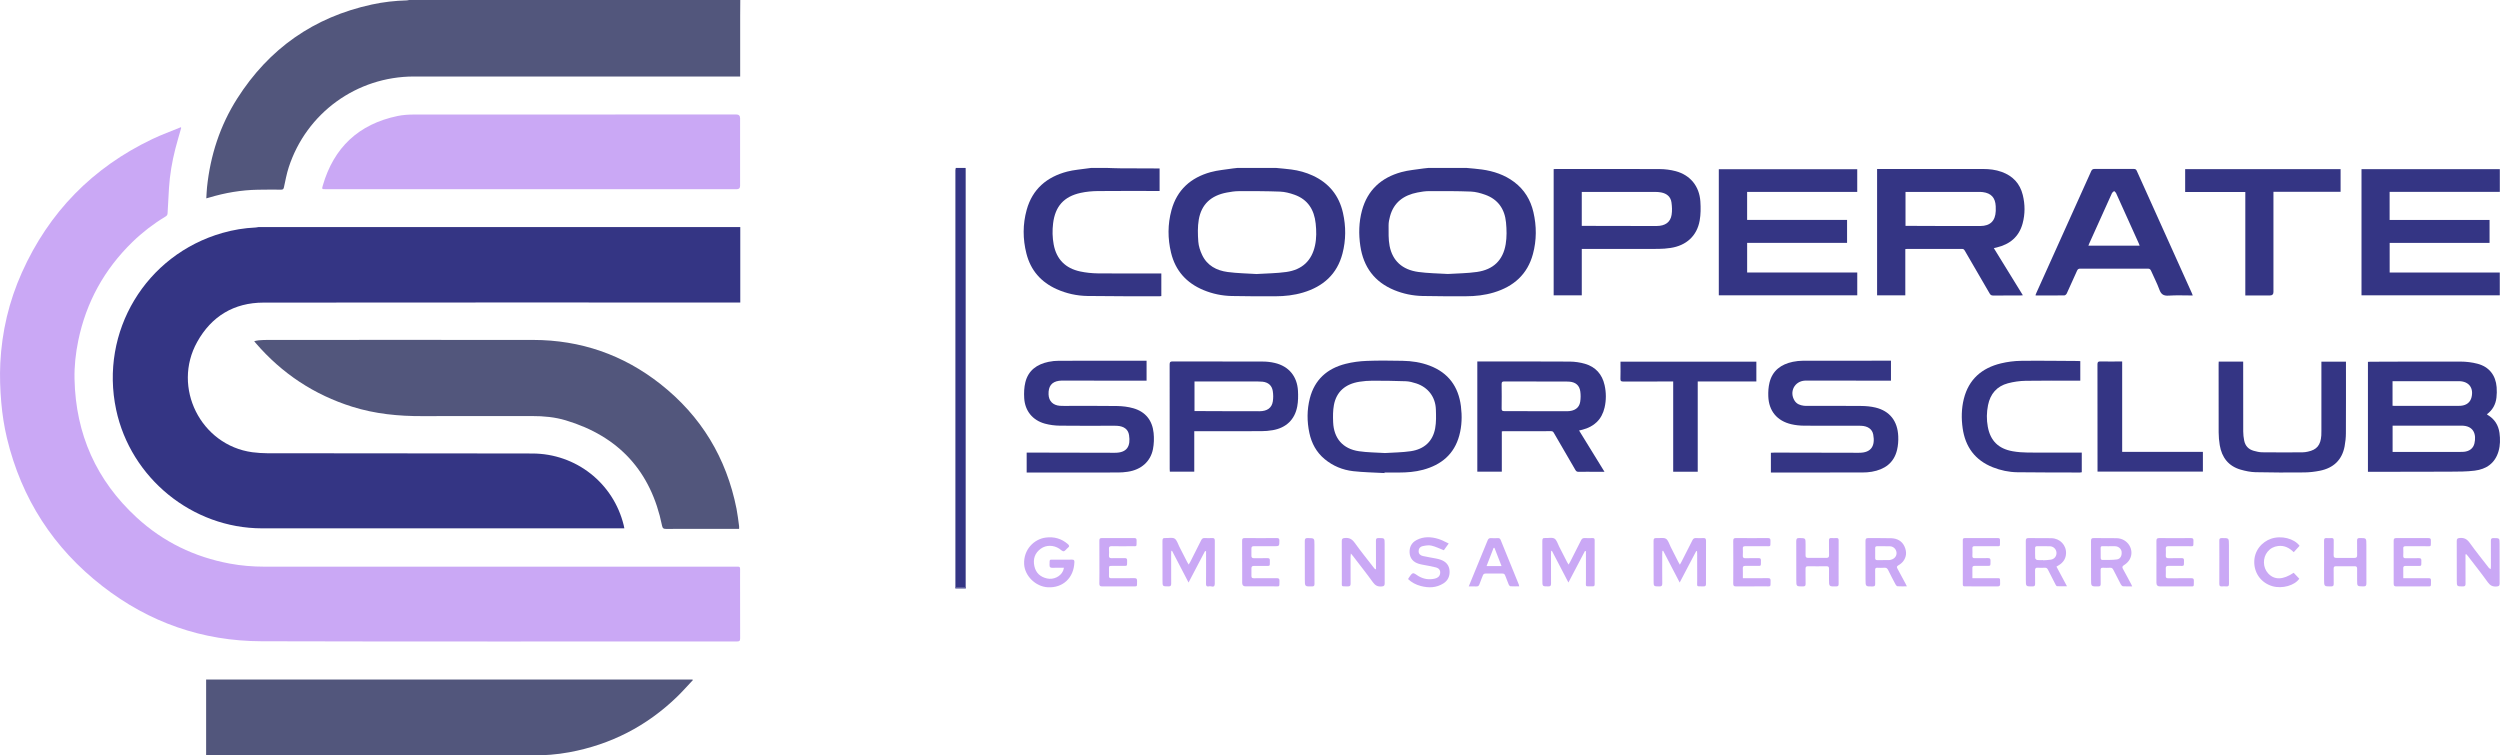
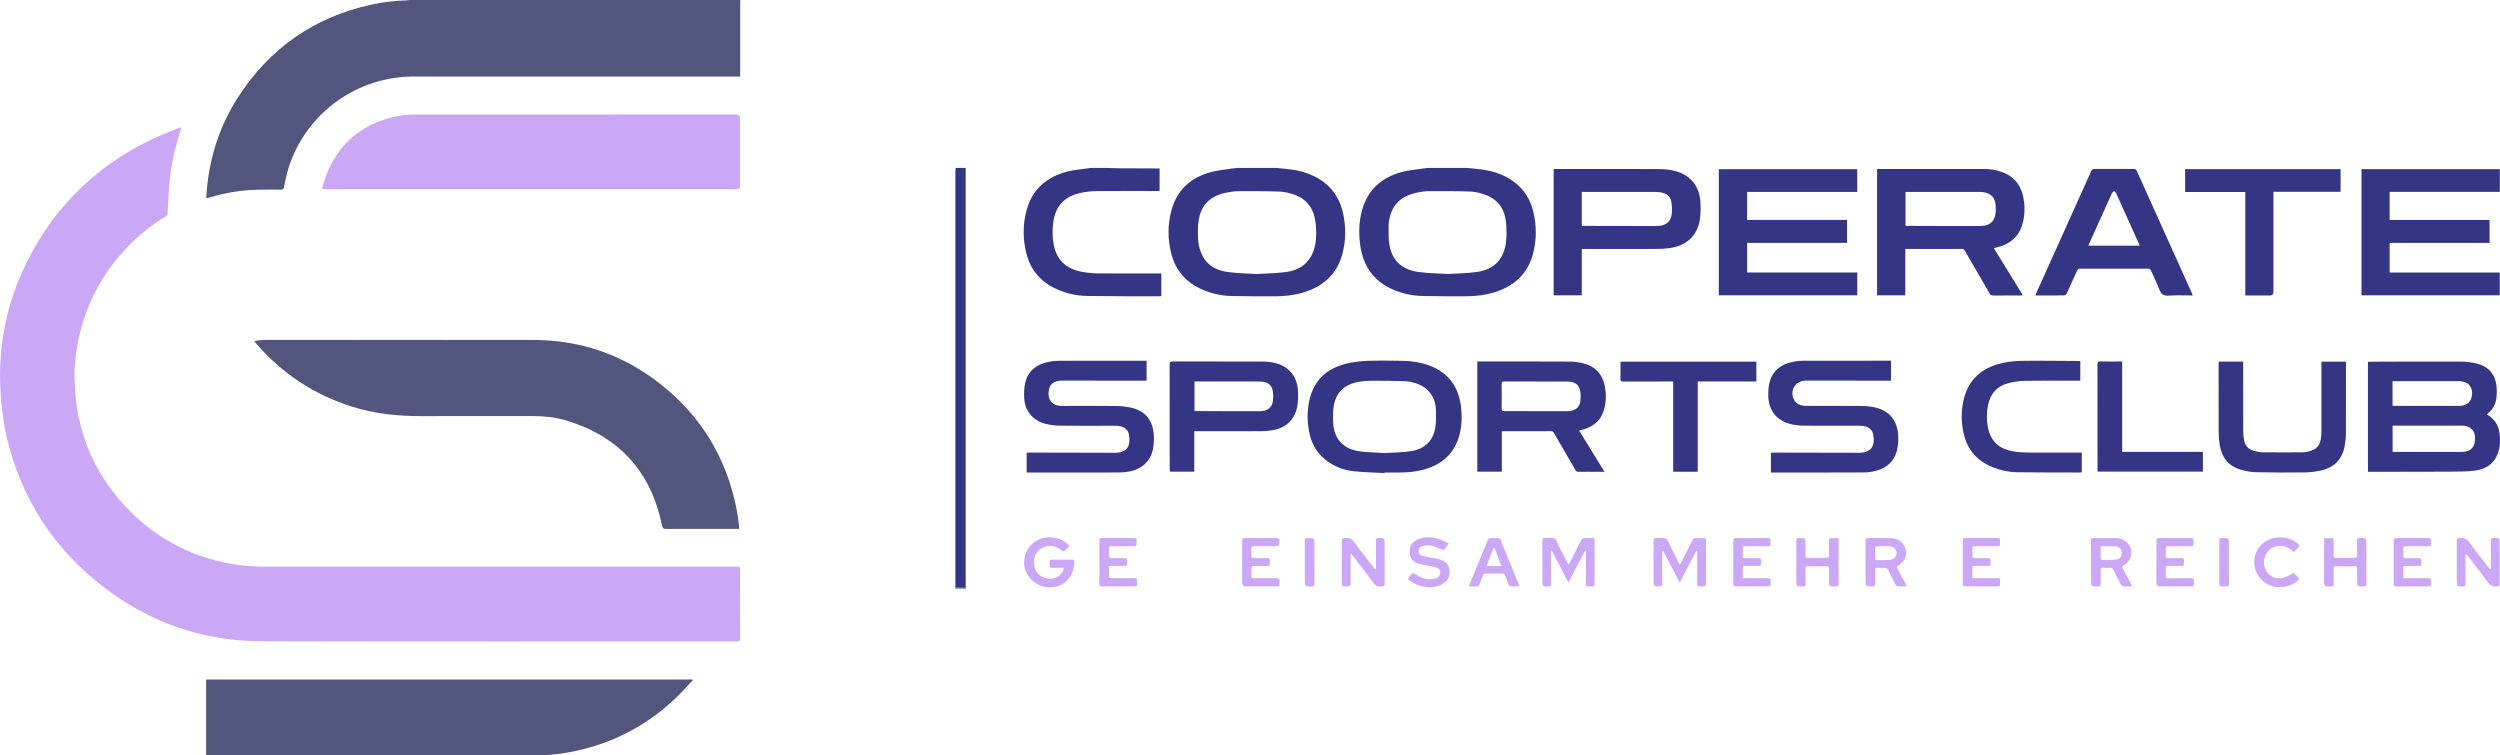
<svg xmlns="http://www.w3.org/2000/svg" version="1.1" viewBox="0 0 1196.95 361.7">
  <defs>
    <style>
      .cls-1 {
        fill: #52567c;
      }

      .cls-2 {
        fill: #caa8f5;
      }

      .cls-3 {
        fill: #343584;
      }
    </style>
  </defs>
  <g>
    <g id="Layer_1">
      <g id="_x3C_Group_x3E_">
        <g id="_x3C_Group_x3E_-3" data-name="_x3C_Group_x3E_">
          <g id="_x3C_Rectangle_x3E__xA0_Bild">
            <g>
              <path class="cls-2" d="M86.75,61.25c-.94,3.33-1.94,6.64-2.8,9.99-1.57,6.15-2.63,12.38-3.04,18.72-.26,4.06-.5,8.12-.68,12.18-.04.83-.43,1.2-1.04,1.57-5.74,3.46-11.02,7.52-15.82,12.19-13.42,13.07-22.09,28.76-25.89,47.12-1.26,6.12-1.94,12.31-1.8,18.53.57,26.28,10.43,48.47,29.81,66.28,12.66,11.63,27.59,18.85,44.48,22,5.5,1.03,11.06,1.47,16.66,1.48,75.14,0,150.29,0,225.43,0,.4,0,.8.03,1.2,0,.87-.08,1.09.34,1.08,1.14-.04,1.88-.01,3.76-.01,5.63,0,9.19-.02,18.38.03,27.57,0,1.17-.34,1.47-1.49,1.47-75.9-.03-151.81.12-227.71-.1-28.24-.08-53.75-9-76.08-26.35-23.48-18.23-38.79-41.91-45.74-70.83-1.35-5.63-2.24-11.43-2.74-17.2-.54-6.23-.76-12.53-.46-18.77.74-15.06,4.15-29.58,10.33-43.37,12.97-28.94,33.83-50.24,62.43-63.9,4.45-2.13,9.11-3.8,13.68-5.69.06.11.12.22.17.34Z" />
              <path class="cls-2" d="M254.2,90.58c-32.78,0-65.55,0-98.33,0-1.76,0-1.83-.02-1.33-1.73,5.28-18.24,17.19-29.43,35.81-33.31,2.55-.53,5.23-.7,7.84-.7,51.44-.04,102.89-.03,154.33-.03q1.82,0,1.82,1.81c0,10.79,0,21.58,0,32.37q0,1.59-1.56,1.59c-32.86,0-65.71,0-98.57,0Z" />
-               <path class="cls-3" d="M354.43,108.72v36.12c-.65,0-1.23,0-1.81,0-75.49,0-150.98-.05-226.47.04-14.14.02-24.9,6.55-31.74,18.83-12.15,21.78,1.69,49.42,26.37,52.81,4.87.67,9.88.48,14.83.49,29.53.06,59.06.06,88.6.08,10.23,0,20.46.02,30.69.04,20.87.05,38.79,14.14,43.73,34.37.1.42.18.85.3,1.47-.5,0-.92,0-1.34,0-57.39,0-114.77.03-172.16-.01-33.37-.02-62.86-24.08-69.82-56.8-7.95-37.42,14.14-74.15,50.91-84.64,5.16-1.47,10.43-2.35,15.8-2.59.47-.02.94-.14,1.41-.21,76.9,0,153.8,0,230.69,0Z" />
              <path class="cls-1" d="M354.43,0c-.02,2.52-.04,5.03-.05,7.55,0,9.15,0,18.31,0,27.46v1.62h-1.68c-51.51,0-103.02,0-154.52,0-27.36,0-51.44,17.43-59.93,43.44-1.02,3.13-1.61,6.41-2.32,9.64-.18.83-.5,1.1-1.34,1.09-3.72-.03-7.43-.03-11.15.04-7.95.14-15.71,1.47-23.32,3.76-.38.11-.76.21-1.35.37.12-1.86.17-3.6.35-5.32,1.59-15.25,6.21-29.5,14.44-42.45,15.21-23.92,36.7-39,64.45-45.03,5.51-1.2,11.1-1.83,16.74-1.98.39-.01.78-.13,1.17-.2,52.84,0,105.67,0,158.51,0Z" />
              <path class="cls-1" d="M353.87,253.2h-1.57c-11.15,0-22.3-.02-33.45.03-1.22,0-1.62-.28-1.88-1.56-5.28-25.99-20.69-42.8-46.07-50.41-5.22-1.57-10.64-2.07-16.1-2.06-17.5.02-35.01-.05-52.51.03-11.44.05-22.71-1.05-33.67-4.5-18.29-5.76-33.66-15.94-46.17-30.46-.2-.24-.39-.49-.74-.93.83-.16,1.5-.36,2.17-.41,1.35-.1,2.71-.18,4.07-.18,42.44,0,84.88-.05,127.31,0,22.71.03,43.11,7.08,60.93,21.11,19.5,15.35,31.6,35.36,36.44,59.72.54,2.74.84,5.52,1.23,8.29.05.39,0,.79,0,1.33Z" />
              <path class="cls-1" d="M331.75,325.6c-2.51,2.66-4.93,5.42-7.56,7.97-14.51,14.06-31.73,22.91-51.59,26.59-5.94,1.1-11.95,1.55-17.99,1.55-51.48-.02-102.95-.01-154.43-.01-.47,0-.94,0-1.49,0v-36.35h232.83c.08.08.15.17.23.25Z" />
              <path class="cls-3" d="M702.12,80.4c2.46.24,4.93.4,7.38.75,5.61.79,10.88,2.54,15.47,5.99,4.87,3.66,7.84,8.57,9.2,14.44,1.55,6.68,1.55,13.41-.23,20.04-2.62,9.76-9.26,15.56-18.72,18.41-4.36,1.31-8.84,1.81-13.37,1.81-6.96,0-13.91.04-20.87-.13-4.62-.11-9.12-1.04-13.41-2.8-9.5-3.9-14.77-11.08-16.27-21.12-.85-5.71-.72-11.4.78-16.99,2.65-9.81,9.24-15.75,18.83-18.39,3.47-.96,7.14-1.21,10.72-1.77.74-.12,1.5-.16,2.25-.24,6.08,0,12.16,0,18.23,0ZM693.13,131.18c4.67-.3,9.37-.31,13.97-.97,7.86-1.12,12.52-5.58,13.8-13.32.56-3.38.48-6.94.15-10.37-.6-6.34-3.77-11.06-9.95-13.27-2.2-.78-4.55-1.44-6.86-1.53-6.66-.26-13.34-.24-20.01-.22-1.86,0-3.75.3-5.58.66-6.53,1.28-11.32,4.67-13.13,11.38-.38,1.41-.7,2.9-.69,4.35.02,3.3-.14,6.68.49,9.88,1.41,7.13,6.07,11.36,13.7,12.43,4.65.65,9.38.67,14.1.97Z" />
              <path class="cls-3" d="M610.95,80.4c2.42.24,4.85.43,7.25.74,3.58.47,7.04,1.41,10.33,2.93,7.74,3.57,12.58,9.54,14.45,17.83,1.47,6.49,1.45,13.02-.22,19.46-2.58,9.93-9.25,15.83-18.87,18.7-4.32,1.29-8.76,1.78-13.26,1.79-7,0-13.99.04-20.99-.13-4.61-.11-9.12-1.05-13.41-2.83-8.16-3.38-13.47-9.28-15.55-17.89-1.64-6.79-1.64-13.64.2-20.39,2.64-9.71,9.24-15.56,18.73-18.19,3.47-.96,7.14-1.21,10.72-1.78.7-.11,1.42-.16,2.13-.24,6.16,0,12.32,0,18.47,0ZM601.86,131.18c4.68-.3,9.38-.31,13.98-.96,7.66-1.08,12.21-5.45,13.77-12.71.74-3.46.68-6.99.31-10.49-.69-6.57-3.73-11.51-10.17-13.79-2.2-.78-4.56-1.4-6.87-1.49-6.58-.25-13.18-.25-19.77-.22-1.9,0-3.82.31-5.7.66-7.6,1.41-12.21,5.65-13.47,13.01-.58,3.42-.47,7.01-.22,10.49.16,2.17.89,4.4,1.83,6.38,2.4,5.09,6.92,7.46,12.21,8.17,4.65.63,9.38.67,14.09.98Z" />
              <path class="cls-3" d="M529.86,80.4c2.15.06,4.3.17,6.45.18,5.84.04,11.67.05,17.51.07.43,0,.87,0,1.37,0v10.79c-.44,0-.9,0-1.36,0-9.44,0-18.87-.06-28.31.04-2.7.03-5.44.29-8.08.86-8.08,1.75-12.24,6.45-13.24,14.62-.41,3.39-.34,6.78.29,10.14,1.34,7.11,5.69,11.37,12.66,12.87,2.75.59,5.62.88,8.43.92,9.63.11,19.27.04,28.91.04.47,0,.95,0,1.53,0v10.83c-.33.04-.6.1-.88.1-11.51-.03-23.03.02-34.54-.15-5.06-.08-9.99-1.17-14.65-3.25-7.55-3.38-12.48-9.01-14.52-17.05-1.77-6.98-1.8-14.02.13-20.96,2.76-9.94,9.64-15.74,19.39-18.29,3.15-.82,6.45-1.04,9.68-1.52.59-.09,1.18-.15,1.77-.23,2.48,0,4.96,0,7.44,0Z" />
              <path class="cls-3" d="M898.74,80.91c.48,0,.91,0,1.34,0,16.47,0,32.95,0,49.42,0,3.01,0,5.98.35,8.84,1.38,5.32,1.91,8.78,5.54,10.13,11.07,1.11,4.54,1.14,9.11-.08,13.63-1.72,6.39-6.12,9.98-12.41,11.49-.41.1-.83.19-1.37.32,4.65,7.56,9.23,14.99,13.9,22.57-.5.04-.83.09-1.17.09-4.36,0-8.72-.02-13.08.03-.86,0-1.27-.32-1.67-1.01-3.93-6.81-7.9-13.6-11.85-20.4-.31-.54-.6-.92-1.36-.91-8.84.03-17.67.02-26.51.03-.16,0-.31.03-.64.06v22.14h-13.51v-60.49ZM912.32,91.89v16.25c.49,0,.89,0,1.28,0,4.56.02,9.11.04,13.67.05,6.95.01,13.91.06,20.86.02,4.78-.03,7.21-2.46,7.4-7.22.03-.76.02-1.52-.02-2.27-.2-4.08-2.18-6.23-6.2-6.75-.59-.08-1.2-.07-1.8-.07-11.27,0-22.54,0-33.81,0-.43,0-.87,0-1.38,0Z" />
              <path class="cls-3" d="M889.22,130.47v10.92h-66.29v-60.37h66.28v10.86h-52.72v13.41h47.85v10.99h-47.84v14.19h52.72Z" />
              <path class="cls-3" d="M1196.86,80.99v10.87h-52.76v13.45h47.85v10.98h-47.83v14.19h52.72v10.91h-66.2v-60.4h66.23Z" />
              <path class="cls-3" d="M1133.72,173.25c.46-.02.85-.06,1.24-.06,14.35-.04,28.7-.14,43.05-.07,2.73.01,5.53.34,8.16,1.03,5.56,1.46,8.73,5.5,9.17,11.23.13,1.66.11,3.36-.09,5.02-.38,3.22-1.83,5.92-4.57,7.94.17.15.27.26.38.33,3.28,1.95,5.12,4.85,5.64,8.59.4,2.95.38,5.91-.45,8.79-1.66,5.72-5.81,8.59-11.44,9.29-3.83.48-7.73.46-11.6.48-12.75.07-25.5.05-38.26.06-.39,0-.78,0-1.23,0v-52.64ZM1145.53,203.79v12.58h1.38c10.31,0,20.62,0,30.93,0,.6,0,1.2,0,1.8-.05,2.67-.25,4.51-1.63,5.07-4.02.98-4.19-.2-8.55-6.3-8.51-.2,0-.4,0-.6,0-10.31,0-20.62,0-30.93,0h-1.35ZM1145.5,194.27c.44.02.79.06,1.14.06,10.07,0,20.15,0,30.22,0,.48,0,.96-.02,1.44-.06,2.69-.27,4.44-1.69,5.02-4.07,1.09-4.45-1.24-7.56-5.8-7.7-.28,0-.56,0-.84,0-9.95,0-19.91,0-29.86,0h-1.32v11.78Z" />
              <path class="cls-3" d="M757.33,141.41h-13.47v-60.44c.41-.02.84-.06,1.26-.06,16.51,0,33.03-.04,49.54.04,2.53.01,5.13.35,7.57.99,7.01,1.85,11.4,7.22,11.87,14.54.2,3.04.2,6.18-.34,9.17-1.31,7.3-6.39,11.92-13.91,13.06-1.93.29-3.9.45-5.85.46-11.72.04-23.43.02-35.15.02h-1.53v22.23ZM757.33,108.14c.48,0,.9,0,1.33,0,4.52.01,9.04.03,13.55.04,7,.01,13.99.05,20.99.02,4.07-.02,6.57-1.8,7.13-5.34.31-1.93.21-3.98-.06-5.93-.38-2.78-2.28-4.29-4.97-4.8-.86-.16-1.74-.23-2.62-.24-11.36-.02-22.71-.01-34.07-.01-.42,0-.84,0-1.29,0v16.25Z" />
              <path class="cls-3" d="M1049.83,141.47c-3.97,0-7.77-.19-11.54.07-2.42.16-3.6-.62-4.42-2.87-1.11-3.07-2.66-5.97-3.96-8.97-.33-.75-.7-1.09-1.58-1.08-10.79.03-21.59.03-32.38,0-.82,0-1.19.3-1.51,1.01-1.61,3.65-3.25,7.29-4.93,10.9-.19.4-.74.9-1.14.9-4.48.06-8.95.04-13.43.03-.11,0-.22-.05-.42-.09.17-.43.31-.84.49-1.22,8.73-19.38,17.48-38.76,26.19-58.16.36-.81.77-1.1,1.68-1.1,6.24.04,12.47.04,18.71,0,.73,0,1.13.18,1.44.88,8.8,19.57,17.62,39.14,26.44,58.7.11.25.19.51.37.99ZM1024.42,117.62c-.15-.41-.23-.67-.34-.92-3.64-8.08-7.27-16.15-10.93-24.21-.18-.41-.64-.69-.97-1.03-.36.36-.85.66-1.05,1.09-3.63,7.99-7.23,15.99-10.83,24-.14.32-.26.64-.43,1.08h24.54Z" />
              <path class="cls-3" d="M707.29,173.07c.48,0,.91,0,1.34,0,14.31,0,28.62-.05,42.93.05,2.44.02,4.96.38,7.3,1.06,5.1,1.49,8.23,5.03,9.39,10.22.79,3.55.81,7.14,0,10.7-1.32,5.74-4.99,9.19-10.64,10.64-.46.12-.93.22-1.58.37,4.04,6.57,8.04,13.07,12.17,19.77-1.67,0-3.12,0-4.58,0-2.6,0-5.2-.04-7.79.02-.8.02-1.2-.26-1.58-.92-3.39-5.88-6.81-11.73-10.22-17.6-.31-.53-.56-.95-1.33-.95-7.68.04-15.35.02-23.03.03-.16,0-.31.03-.63.07v19.28h-11.73v-52.74ZM735.6,182.65c-5.11,0-10.23.02-15.34-.02-.96,0-1.33.22-1.31,1.25.06,3.91.05,7.82,0,11.74-.01.96.3,1.21,1.23,1.21,4.99-.02,9.99.03,14.98.04,5.03.01,10.07.05,15.1.02,3.57-.02,5.83-1.56,6.3-4.49.26-1.62.28-3.35.05-4.98-.39-2.87-2.18-4.4-5.08-4.68-.63-.06-1.28-.08-1.91-.08-4.67,0-9.35,0-14.02,0Z" />
              <path class="cls-3" d="M662.84,226.49c-4.98-.28-9.98-.34-14.93-.9-5.07-.57-9.73-2.48-13.71-5.79-3.94-3.28-6.23-7.54-7.29-12.48-1.19-5.54-1.19-11.12.22-16.62,2.3-8.96,8.31-14.26,17.07-16.49,3.3-.84,6.76-1.29,10.17-1.42,5.71-.23,11.43-.13,17.14-.04,4.45.07,8.83.73,13.02,2.33,8.94,3.41,13.75,10.03,14.93,19.39.59,4.71.47,9.42-.78,14.02-2.43,8.98-8.61,14.07-17.34,16.43-3.81,1.03-7.71,1.31-11.63,1.32-2.28,0-4.56,0-6.83,0,0,.08,0,.17-.01.25ZM663.01,216.91c4.13-.27,8.31-.28,12.4-.88,6.52-.96,10.59-4.75,11.72-10.96.54-2.94.44-6.03.34-9.05-.2-5.96-3.72-10.57-9.38-12.44-1.62-.53-3.33-.99-5.02-1.05-5.35-.2-10.7-.25-16.05-.25-2.03,0-4.07.17-6.08.48-6.84,1.06-11.09,4.79-12.29,11.15-.5,2.67-.48,5.48-.37,8.22.31,7.75,4.63,12.75,12.28,13.9,4.09.61,8.27.6,12.44.87Z" />
              <path class="cls-3" d="M491.55,226.24v-9.54c1.93,0,3.8,0,5.67,0,12.19.03,24.39.07,36.58.08,5.97,0,7.55-3.31,6.77-8.45-.43-2.79-2.45-4.26-5.7-4.46-1.08-.07-2.16-.03-3.24-.03-8.08,0-16.15.07-24.23-.04-2.37-.03-4.8-.34-7.09-.96-5.92-1.62-9.58-6.1-9.94-12.22-.15-2.52-.05-5.16.55-7.59,1.4-5.71,5.57-8.63,11.1-9.79,1.63-.34,3.33-.51,4.99-.51,13.67-.04,27.34-.02,41.02-.02.28,0,.55,0,.93,0v9.56c-.41,0-.8,0-1.18,0-12.79-.02-25.59-.04-38.38-.05-.8,0-1.61-.01-2.39.1-3.52.51-5.13,2.65-4.98,6.53.12,3.18,2.09,5.17,5.39,5.44.64.05,1.28.05,1.92.05,8.48,0,16.95-.08,25.43.05,2.65.04,5.37.36,7.9,1.09,5.83,1.69,9.05,5.84,9.66,11.81.26,2.55.18,5.22-.31,7.73-1.17,5.98-5.68,9.89-12.07,10.84-1.54.23-3.1.36-4.65.36-14.11.03-28.22.02-42.34.02-.43,0-.87,0-1.39,0Z" />
              <path class="cls-3" d="M905.36,172.7v9.56c-.47,0-.89,0-1.31,0-12.79-.02-25.59-.03-38.38-.05-.52,0-1.04,0-1.56.03-4.97.29-7.57,5.41-4.88,9.63,1.01,1.58,2.61,2.16,4.37,2.39.67.09,1.36.07,2.04.07,8.48,0,16.95-.05,25.43.04,2.3.02,4.65.22,6.88.76,6.81,1.65,10.6,6.45,10.89,13.78.09,2.17-.07,4.42-.58,6.52-1.51,6.28-5.97,9.36-12.06,10.43-1.53.27-3.1.36-4.65.36-14.07.03-28.14.02-42.22.02h-1.47v-9.46c.57-.03,1.11-.08,1.66-.08,12.83.02,25.67.05,38.5.08.68,0,1.36,0,2.04,0,6.04.04,7.77-3.49,6.8-8.72-.49-2.62-2.61-4.07-5.81-4.2-1.52-.06-3.04-.02-4.56-.02-7.6,0-15.19.05-22.79-.03-2.02-.02-4.08-.23-6.05-.69-6.84-1.59-10.79-6.36-11.03-13.37-.08-2.17.06-4.42.57-6.53,1.41-5.82,5.57-8.81,11.19-9.99,1.59-.33,3.25-.5,4.88-.51,13.67-.04,27.35-.02,41.02-.02.31,0,.62,0,1.07,0Z" />
              <path class="cls-3" d="M571.79,206.46v19.36h-11.69c-.02-.42-.07-.84-.07-1.26,0-16.7,0-33.4-.03-50.1,0-1.1.3-1.41,1.4-1.41,14.35.03,28.71,0,43.06.05,1.98,0,4.01.22,5.93.68,6.67,1.59,10.67,6.41,11.05,13.33.13,2.49.11,5.06-.35,7.51-1.19,6.31-5.35,10.23-11.74,11.34-1.8.31-3.65.47-5.48.47-10.16.04-20.31.02-30.47.02-.47,0-.95,0-1.61,0ZM571.9,182.65v14.16c.49,0,.89,0,1.28,0,4.99.02,9.99.05,14.98.06,4.95.01,9.91.05,14.86.02,3.67-.02,5.88-1.57,6.38-4.69.26-1.62.24-3.36-.02-4.99-.42-2.68-2.19-4.16-4.9-4.46-.71-.08-1.43-.1-2.15-.1-9.63,0-19.25,0-28.88,0h-1.55Z" />
              <path class="cls-3" d="M1062.29,173.12h11.7v1.42c0,10.67-.02,21.33.02,32,0,1.47.17,2.95.46,4.39.5,2.53,2.06,4.21,4.55,4.9,1.3.36,2.66.7,3.99.72,6.43.08,12.87.05,19.31.02.87,0,1.76-.14,2.61-.32,4.34-.91,6.14-3.1,6.47-7.8.05-.72.04-1.44.04-2.16,0-10.55,0-21.09,0-31.64v-1.49h11.76v1.29c0,10.99.03,21.97-.03,32.96-.01,2.1-.23,4.23-.62,6.3-1.24,6.55-5.36,10.36-11.79,11.66-2.45.5-4.99.79-7.49.82-7.8.08-15.59.07-23.39-.11-2.36-.05-4.77-.56-7.06-1.21-5.87-1.69-9.07-5.85-10.05-11.75-.33-2-.51-4.05-.52-6.07-.05-10.91-.02-21.81-.02-32.72,0-.35.03-.71.05-1.19Z" />
              <path class="cls-3" d="M1046.21,91.92v-10.94h74.42v10.85h-32.15v1.74c0,15.42,0,30.84,0,46.25q0,1.63-1.61,1.63c-3.91,0-7.82,0-11.86,0v-49.53h-28.81Z" />
              <path class="cls-3" d="M996,172.91v9.36c-.52,0-.99,0-1.46,0-8.23,0-16.47-.1-24.7.05-2.84.05-5.75.46-8.5,1.19-5.31,1.42-8.42,5.08-9.51,10.46-.69,3.45-.75,6.92-.11,10.36,1.23,6.69,5.09,10.52,11.9,11.72,2.39.42,4.84.6,7.27.62,8.07.07,16.15.03,24.22.03h1.6v9.41c-.31.04-.61.12-.91.12-9.99-.03-19.99,0-29.98-.13-4.01-.05-7.93-.89-11.68-2.37-8.52-3.38-13.19-9.76-14.46-18.71-.66-4.7-.59-9.41.56-14.04,2.34-9.38,8.61-14.78,17.75-17,3.12-.75,6.39-1.18,9.6-1.22,8.99-.12,17.99.03,26.98.07.43,0,.87.04,1.42.06Z" />
              <path class="cls-3" d="M812.83,225.85h-11.74v-43.2c-.58,0-1.04,0-1.49,0-7.47,0-14.95-.02-22.42.02-1.04,0-1.39-.25-1.35-1.33.09-2.31.03-4.63.03-6.95,0-.39,0-.77,0-1.24h65.05v9.48h-28.07v43.22Z" />
              <path class="cls-3" d="M1016.06,216.33h38.64v9.47h-50.45v-1.26c0-16.69.01-33.39-.03-50.08,0-1.11.3-1.43,1.4-1.41,3.04.07,6.08.02,9.11.02.39,0,.78,0,1.32,0v43.25Z" />
              <path class="cls-2" d="M804.28,270.36c.35-.62.59-1.01.8-1.42,1.74-3.41,3.5-6.82,5.2-10.25.39-.79.86-1.13,1.75-1.08,1.16.07,2.32.07,3.48,0,1.02-.06,1.3.35,1.3,1.32-.03,5.03-.02,10.07-.02,15.1,0,1.84-.03,3.68,0,5.51.02.85-.25,1.24-1.16,1.21-3.75-.09-3.01.49-3.05-2.99-.05-4.19,0-8.39-.01-12.58,0-.42-.04-.84-.06-1.25-.13-.04-.25-.08-.38-.12-2.61,4.97-5.23,9.95-7.93,15.09-2.69-5.16-5.3-10.19-7.92-15.21-.12.03-.24.05-.36.08-.03.44-.08.89-.08,1.33,0,4.75-.04,9.51.02,14.26.01,1.14-.37,1.43-1.44,1.41-2.71-.04-2.71,0-2.71-2.75,0-6.35.02-12.7-.02-19.05,0-1.05.29-1.43,1.36-1.35,1.54.12,3.39-.38,4.56.32,1.12.67,1.55,2.5,2.25,3.85,1.24,2.41,2.45,4.84,3.68,7.26.19.37.41.73.75,1.32Z" />
              <path class="cls-2" d="M750.99,270.31c.33-.57.59-.96.8-1.37,1.74-3.41,3.49-6.82,5.19-10.25.39-.78.87-1.13,1.76-1.08,1.23.07,2.48.04,3.72.01.68-.02,1.04.18,1.03.94-.02,7.07-.01,14.13,0,21.2,0,.72-.28,1-1,.98-3.93-.07-3.12.51-3.17-2.98-.05-4.15-.01-8.31-.01-12.46,0-.46,0-.92,0-1.37-.15-.05-.31-.09-.46-.14-2.61,4.97-5.22,9.93-7.93,15.11-2.69-5.16-5.3-10.18-7.91-15.19-.11.02-.23.04-.34.06-.03.4-.09.8-.09,1.2,0,4.83-.03,9.66.02,14.49,0,1-.32,1.3-1.3,1.3-2.85-.01-2.85.02-2.85-2.85,0-6.31.02-12.62-.02-18.93,0-1.02.24-1.46,1.33-1.38,1.51.11,3.33-.42,4.46.25,1.12.67,1.57,2.49,2.26,3.82,1.29,2.48,2.54,4.97,3.81,7.46.17.34.39.66.7,1.17Z" />
-               <path class="cls-2" d="M576.96,263.82c-2.6,4.95-5.19,9.9-7.91,15.08-2.71-5.21-5.31-10.21-7.91-15.2-.11.02-.23.04-.34.06-.03.4-.08.81-.08,1.21,0,4.83-.03,9.66.02,14.49,0,1.01-.33,1.3-1.31,1.29-2.85-.01-2.85.02-2.85-2.85,0-6.31.02-12.62-.02-18.92,0-1.02.24-1.45,1.33-1.38,1.51.11,3.33-.42,4.46.25,1.12.67,1.57,2.49,2.26,3.82,1.29,2.48,2.54,4.97,3.81,7.46.18.34.39.66.7,1.16.33-.56.59-.95.8-1.36,1.73-3.41,3.48-6.82,5.17-10.26.39-.78.87-1.13,1.76-1.07,1.15.07,2.32.07,3.47,0,.99-.06,1.31.29,1.31,1.29-.04,6.15-.02,12.3-.02,18.44,0,.76.04,1.52,0,2.28-.12,2.11-1.74.84-2.65,1.09-.76.21-1.56.18-1.54-1.12.06-4.75.02-9.5.02-14.25,0-.46,0-.92,0-1.38-.16-.05-.32-.09-.48-.14Z" />
+               <path class="cls-2" d="M576.96,263.82Z" />
              <path class="cls-2" d="M1180.43,265.45c0,1.03,0,2.06,0,3.09,0,3.63-.03,7.27.02,10.9.01.96-.24,1.33-1.27,1.33-2.92-.01-2.92.03-2.92-2.91,0-6.27.02-12.53-.02-18.8,0-1.05.26-1.37,1.39-1.48,2.19-.21,3.56.56,4.84,2.36,2.87,4.02,6,7.87,9.02,11.79.23.29.49.56,1.03.74.03-.45.08-.9.08-1.35,0-4.07.03-8.14-.02-12.21-.01-1,.31-1.3,1.3-1.29,2.87.02,2.87-.01,2.87,2.82,0,6.31-.03,12.61.02,18.92,0,1.12-.36,1.35-1.43,1.44-1.9.16-3.11-.46-4.26-2.06-3.06-4.28-6.35-8.4-9.56-12.59-.23-.3-.49-.56-.74-.84-.12.05-.24.1-.36.15Z" />
              <path class="cls-2" d="M658.79,272.44c0-.42,0-.84,0-1.26,0-4.11.03-8.22-.02-12.34-.01-.95.29-1.24,1.24-1.23,2.93,0,2.93-.03,2.93,2.87,0,6.27-.03,12.54.02,18.8,0,1.16-.36,1.42-1.49,1.51-1.87.15-3.04-.47-4.16-2.02-3.07-4.28-6.36-8.4-9.56-12.59-.23-.3-.49-.59-.99-1.18-.07.81-.14,1.25-.14,1.69,0,4.23-.03,8.46.02,12.69.01,1.04-.28,1.41-1.35,1.38-3.37-.11-2.83.44-2.85-2.85-.03-6.27.02-12.54-.03-18.8,0-1.13.31-1.42,1.46-1.53,2.15-.21,3.49.56,4.75,2.32,2.88,4.02,6,7.87,9.03,11.79.24.3.5.59.75.88.13-.04.26-.08.39-.12Z" />
              <path class="cls-2" d="M912.99,280.73c-1.67,0-3.09.06-4.51-.04-.34-.03-.75-.53-.95-.91-1.2-2.25-2.38-4.52-3.5-6.81-.4-.82-.87-1.23-1.83-1.15-1.11.09-2.24.05-3.36.01-.78-.03-1.07.26-1.06,1.04.03,2.24-.02,4.47.02,6.71.02.87-.26,1.18-1.16,1.2-3.46.06-3.46.08-3.46-3.32,0-6.15.02-12.3-.02-18.46,0-1.03.26-1.4,1.34-1.38,3.68.06,7.36-.06,11.03.07,2.82.1,5.15,1.36,6.33,4.01,1.11,2.48,1,5.01-.8,7.21-.59.72-1.4,1.31-2.21,1.79-.75.43-.79.81-.41,1.51,1.31,2.38,2.58,4.78,3.86,7.17.19.35.35.71.67,1.36ZM901.59,268.17s0-.01,0-.02c1,0,2,.01,3,0,.27,0,.55-.11.82-.18,1.67-.41,2.75-1.81,2.61-3.39-.14-1.65-1.46-2.98-3.17-3.03-2.04-.07-4.08,0-6.11-.03-.65,0-.95.22-.94.9.02,1.6.02,3.19,0,4.79-.01.74.36.98,1.04.97.92-.01,1.84,0,2.76,0Z" />
              <path class="cls-2" d="M1020.85,280.74c-1.59,0-2.99.07-4.38-.04-.38-.03-.85-.53-1.06-.92-1.23-2.29-2.41-4.6-3.56-6.92-.36-.72-.77-1.11-1.64-1.04-1.11.08-2.24.06-3.36,0-.82-.04-1.13.23-1.11,1.08.05,2.2-.02,4.39.03,6.59.02.9-.21,1.28-1.19,1.28-3.42.03-3.42.06-3.42-3.36,0-6.15.02-12.3-.02-18.45,0-1.07.33-1.36,1.37-1.34,3.64.06,7.28-.03,10.91.05,5.36.12,8.77,5.68,6.21,10.21-.6,1.06-1.61,2.02-2.65,2.66-1,.62-.99,1.06-.49,1.95,1.37,2.44,2.66,4.92,3.97,7.38.11.2.19.43.39.87ZM1009.71,261.53h0c-1.04,0-2.08.01-3.12-.02-.62-.02-.85.23-.84.84.02,1.64-.02,3.28.03,4.91.01.3.37.83.57.83,2.39-.01,4.8.07,7.16-.24,1.7-.22,2.48-1.79,2.28-3.66-.14-1.37-1.43-2.56-2.97-2.66-1.04-.06-2.08-.01-3.12-.01Z" />
              <path class="cls-2" d="M509.4,271.83c-1.94,0-3.69-.06-5.43.02-1.07.05-1.5-.25-1.47-1.39.08-2.96-.23-2.48,2.48-2.5,2.76-.02,5.51.02,8.27-.02.9-.02,1.18.3,1.15,1.18-.25,7.64-5.58,12.43-12.7,12.06-5.86-.3-11.06-5.44-11.36-11.03-.37-7,4.73-12.08,10.42-12.78,3.96-.49,7.41.49,10.44,3.07.75.64,1,1.17.05,1.86-.7.52-1.26,1.53-1.98,1.63-.63.09-1.4-.78-2.11-1.24-2.75-1.78-6.24-1.84-8.79-.03-2.92,2.08-3.87,5-3.13,8.42.71,3.24,2.86,5.17,6.08,5.88,3.09.68,6.39-.88,7.64-3.61.19-.41.25-.88.43-1.52Z" />
-               <path class="cls-2" d="M984.59,271.27c1.69,3.16,3.3,6.18,5.04,9.43-1.7,0-3.23.04-4.75-.04-.27-.01-.58-.5-.75-.83-1.22-2.34-2.42-4.68-3.59-7.04-.34-.69-.76-1.03-1.57-.98-1.07.07-2.16.08-3.24,0-1.04-.08-1.43.28-1.39,1.34.06,2.11-.02,4.23.03,6.35.02.92-.26,1.26-1.22,1.27-3.22.02-3.22.06-3.22-3.2,0-6.19.02-12.38-.02-18.57,0-1.02.25-1.4,1.34-1.38,3.64.07,7.27-.02,10.91.05,4.07.08,7.17,3.3,7.02,7.27-.09,2.45-1.28,4.31-3.36,5.61-.37.23-.74.44-1.24.74ZM978.19,268.17s0,.07,0,.1c1.26-.1,2.55-.1,3.79-.33,1.74-.32,2.76-1.78,2.61-3.46-.14-1.58-1.44-2.88-3.1-2.94-2.07-.07-4.14,0-6.21-.03-.69,0-.91.32-.91.94,0,1.59-.05,3.19.05,4.77.02.33.56.85.91.9.94.13,1.91.04,2.86.04Z" />
              <path class="cls-2" d="M880.28,269.17c0,3.47-.02,6.95.02,10.42.01.9-.3,1.16-1.18,1.18-3.43.05-3.43.08-3.43-3.34,0-1.68-.04-3.35.01-5.03.03-.89-.21-1.3-1.2-1.29-2.96.05-5.91.04-8.87,0-.91-.01-1.18.37-1.17,1.22.03,2.4-.03,4.79.03,7.19.02.94-.29,1.24-1.23,1.25-3.23.02-3.23.05-3.23-3.21,0-6.15.02-12.3-.02-18.45,0-1.12.28-1.53,1.47-1.51,3,.06,3,0,3,3.06,0,1.72.04,3.43-.01,5.15-.03.92.3,1.31,1.22,1.3,2.92-.02,5.83-.03,8.75,0,.97,0,1.3-.36,1.28-1.35-.07-2.31,0-4.63-.04-6.95-.02-.85.2-1.27,1.14-1.2.79.06,1.6.05,2.4,0,.86-.06,1.1.31,1.09,1.13-.03,3.47-.01,6.95-.01,10.42Z" />
              <path class="cls-2" d="M1112.73,269.14c0-3.43.03-6.87-.02-10.3-.01-.96.31-1.3,1.24-1.22.75.06,1.52.05,2.28,0,.84-.06,1.12.27,1.11,1.11-.04,2.35.04,4.71-.04,7.06-.03,1.03.37,1.33,1.3,1.32,2.88-.02,5.75-.02,8.63,0,.96.01,1.35-.33,1.32-1.33-.06-2.31.02-4.63-.03-6.95-.02-.95.3-1.23,1.24-1.23,3.21,0,3.21-.03,3.21,3.21,0,6.15-.03,12.3.02,18.44,0,1.13-.3,1.53-1.48,1.51-2.97-.06-2.97,0-2.97-2.97,0-1.84-.03-3.67,0-5.51.02-.88-.33-1.19-1.21-1.18-2.96.03-5.91.04-8.87,0-.9-.01-1.18.33-1.16,1.2.04,2.39-.02,4.79.03,7.18.02.91-.23,1.27-1.2,1.28-3.41.03-3.41.06-3.41-3.37,0-2.75,0-5.51,0-8.26Z" />
              <path class="cls-2" d="M526.37,269.05c0-3.4.03-6.79-.02-10.18-.01-.92.24-1.26,1.21-1.26,5.16.04,10.31.04,15.47,0,.92,0,1.17.33,1.15,1.2-.08,3.23.4,2.67-2.61,2.7-3.08.03-6.16.06-9.23-.02-1.14-.03-1.47.37-1.39,1.44.08.99.07,2,0,2.99-.06.97.27,1.35,1.28,1.32,2.08-.06,4.16.02,6.24-.03.89-.02,1.2.28,1.18,1.17-.07,2.97.32,2.51-2.56,2.55-1.52.02-3.04,0-4.56,0-1.57,0-1.57.02-1.57,1.63,0,1.04.05,2.08-.01,3.11-.05.88.25,1.18,1.15,1.17,3.64-.04,7.28.03,10.91-.04,1.14-.02,1.44.36,1.4,1.44-.11,2.84.4,2.49-2.48,2.5-4.72.02-9.43-.02-14.15.02-1.08.01-1.46-.27-1.44-1.41.07-3.43.03-6.87.03-10.3Z" />
              <path class="cls-2" d="M834.45,276.83c.58,0,1.01,0,1.44,0,3.52,0,7.03.02,10.55-.02.9-.01,1.31.2,1.28,1.19-.08,3.24.37,2.71-2.73,2.73-4.59.03-9.19-.02-13.78.03-1.04.01-1.38-.29-1.37-1.35.04-6.83.05-13.65,0-20.48,0-1.09.37-1.33,1.39-1.32,5.03.04,10.07.05,15.1,0,1.07-.01,1.38.32,1.34,1.37-.1,2.98.39,2.51-2.54,2.54-3.2.03-6.39.03-9.59,0-.82,0-1.15.22-1.11,1.08.06,1.11.07,2.24,0,3.35-.06.97.24,1.35,1.26,1.31,2.12-.07,4.23,0,6.35-.03.77-.01,1.07.24,1.06,1.03-.07,3.13.37,2.64-2.53,2.68-1.68.02-3.36.02-5.03,0-.8-.01-1.14.28-1.11,1.13.06,1.51.02,3.03.02,4.77Z" />
              <path class="cls-2" d="M944.34,276.83h9.78c.28,0,.56,0,.84,0,2.97.07,2.59-.56,2.66,2.68.02.94-.3,1.26-1.24,1.25-4.52-.04-9.04-.02-13.55-.02-.72,0-1.44-.02-2.16,0-.66.02-.92-.27-.92-.93.01-7.07.01-14.14,0-21.21,0-.73.27-.98.99-.98,5.28.02,10.56.02,15.83,0,.72,0,1,.25.99.98-.07,3.56.46,2.86-2.76,2.9-3.12.04-6.24.03-9.36,0-.83,0-1.15.25-1.1,1.09.06,1.2.05,2.4,0,3.59-.03.78.28,1.06,1.05,1.05,2.12-.03,4.24.04,6.36-.03,1.03-.03,1.3.35,1.27,1.32-.09,2.72.35,2.38-2.45,2.41-1.72.01-3.44.02-5.16,0-.73,0-1.09.25-1.07,1.05.05,1.55.01,3.1.01,4.84Z" />
              <path class="cls-2" d="M1150.66,276.83c1.99,0,3.82,0,5.64,0,2.16,0,4.32.03,6.47-.01.81-.01,1.16.22,1.14,1.08-.07,3.4.38,2.81-2.73,2.84-4.59.03-9.19-.02-13.78.03-1.05.01-1.36-.31-1.36-1.36.04-6.83.04-13.65,0-20.48,0-.97.26-1.32,1.27-1.31,5.11.04,10.23.04,15.34,0,.98,0,1.24.33,1.21,1.26-.09,3.15.42,2.61-2.67,2.64-3.16.03-6.31.03-9.47,0-.83-.01-1.14.25-1.09,1.09.06,1.15.06,2.32,0,3.47-.05.89.26,1.2,1.15,1.18,2.12-.05,4.24.02,6.35-.03.89-.02,1.19.27,1.17,1.17-.08,2.94.38,2.52-2.54,2.55-1.68.02-3.36.02-5.03,0-.81-.01-1.13.3-1.1,1.14.05,1.51.02,3.03.02,4.76Z" />
              <path class="cls-2" d="M594.72,269.13c0-3.4.03-6.79-.02-10.19-.01-.95.22-1.34,1.26-1.33,5.12.05,10.24.04,15.35,0,.95,0,1.24.29,1.23,1.24-.02,2.67.02,2.67-2.66,2.67-3.16,0-6.32.03-9.48-.02-.97-.02-1.29.34-1.25,1.25.04,1.08.04,2.16,0,3.24-.03.9.29,1.29,1.25,1.27,2.16-.05,4.32.01,6.48-.03.84-.02,1.12.29,1.1,1.12-.07,3,.38,2.57-2.49,2.6-1.72.02-3.44.02-5.16,0-.8,0-1.18.31-1.17,1.13.02,1.24.03,2.48,0,3.71-.02.86.38,1.07,1.18,1.06,3.64-.03,7.28.01,10.92-.03.97-.01,1.35.25,1.32,1.27-.1,3.11.42,2.64-2.68,2.65-4.52.03-9.04,0-13.55,0q-1.62,0-1.62-1.67c0-3.32,0-6.63,0-9.95Z" />
              <path class="cls-2" d="M1032.47,269.18c0-3.39.03-6.79-.02-10.18-.01-1.04.31-1.39,1.37-1.38,5.04.05,10.07.04,15.11,0,.93,0,1.28.25,1.25,1.22-.09,3.22.38,2.64-2.64,2.68-3.12.03-6.24.04-9.35-.01-.95-.01-1.3.29-1.25,1.23.06,1.07.07,2.16,0,3.23-.06,1.03.39,1.3,1.35,1.28,2.08-.05,4.16.01,6.23-.03.82-.02,1.15.26,1.13,1.1-.04,3.07.25,2.58-2.5,2.62-1.68.02-3.36.03-5.04,0-.87-.01-1.22.34-1.18,1.22.05,1.2.05,2.4,0,3.59-.03.83.27,1.11,1.11,1.11,3.68-.03,7.35.01,11.03-.03.98-.01,1.34.26,1.31,1.28-.11,3.09.44,2.63-2.68,2.65-4.52.03-9.03,0-13.55,0q-1.69,0-1.7-1.75c0-3.27,0-6.55,0-9.82Z" />
              <path class="cls-2" d="M691.3,263.45c-2.12-.82-3.99-1.76-5.97-2.22-1.29-.3-2.78-.06-4.11.23-1.42.32-2.02,1.28-2.01,2.47.02,1.37.92,2.03,2.06,2.28,2.13.48,4.3.81,6.45,1.23.7.14,1.4.32,2.07.56,2.55.89,4.1,2.68,4.24,5.38.13,2.45-.77,4.57-2.93,5.93-3.43,2.17-7.14,2.26-10.94,1.23-2.26-.61-4.28-1.66-5.96-3.25.05-.19.06-.28.1-.33.69-.87,1.25-2.16,2.14-2.47.65-.23,1.78.79,2.66,1.31,2.49,1.46,5.14,1.91,7.94,1.21,1.16-.29,2.16-.92,2.43-2.22.31-1.57-.33-2.7-2.03-3.14-2.03-.54-4.13-.84-6.19-1.26-.66-.13-1.33-.26-1.97-.46-2.59-.79-4.19-2.5-4.38-5.23-.18-2.69.9-4.87,3.34-6.15,3.38-1.77,6.95-1.6,10.47-.52,1.64.5,3.16,1.39,4.91,2.18-.96,1.33-1.7,2.35-2.33,3.23Z" />
              <path class="cls-2" d="M727.41,280.73c-1.5,0-2.89.05-4.26-.04-.3-.02-.67-.5-.82-.85-.59-1.39-1.14-2.81-1.65-4.23-.23-.64-.57-1.01-1.29-1-2.72.01-5.44.01-8.16,0-.7,0-1.07.33-1.31.98-.5,1.39-1.12,2.73-1.59,4.13-.28.83-.76,1.1-1.6,1.06-1.1-.06-2.2-.01-3.53-.01.51-1.24.92-2.26,1.34-3.28,2.57-6.23,5.15-12.46,7.68-18.71.33-.82.75-1.21,1.66-1.14,1.07.08,2.16.05,3.24,0,.69-.03,1.09.19,1.36.86,2.87,7.1,5.77,14.19,8.66,21.28.1.25.13.52.24.97ZM718.9,271c-1.18-3.05-2.28-5.87-3.37-8.68-.14,0-.29,0-.43,0-1.1,2.84-2.2,5.68-3.36,8.69h7.16Z" />
              <path class="cls-2" d="M1098.16,274.24c.93.98,1.8,1.89,2.69,2.82-2.17,3.25-8.16,4.95-12.85,3.6-5.15-1.49-8.49-5.83-8.7-11.05-.24-5.97,3.71-10.19,8.02-11.67,4.9-1.69,11.08-.13,13.67,3.38-.91,1-1.81,1.99-2.79,3.06-2.09-2.08-4.49-3.33-7.5-2.96-2.03.25-3.73,1.14-5.03,2.73-2.42,2.96-2.3,7.58.25,10.35,2.99,3.26,7.08,3.18,12.25-.26Z" />
              <path class="cls-2" d="M629.33,269.3c0,3.43-.02,6.86.02,10.29.01.88-.28,1.17-1.17,1.18-3.45.05-3.45.08-3.45-3.32,0-6.14.03-12.28-.02-18.42,0-1.11.31-1.44,1.42-1.42,3.2.05,3.2,0,3.2,3.19,0,2.83,0,5.66,0,8.49Z" />
              <path class="cls-2" d="M1067.17,269.22c0,3.44-.03,6.87.02,10.31.01.96-.31,1.3-1.24,1.23-.72-.06-1.44-.06-2.16,0-.95.08-1.24-.3-1.23-1.24.04-4.35.02-8.71.02-13.06,0-2.56.03-5.11-.02-7.67-.02-.9.3-1.16,1.18-1.17,3.43-.03,3.43-.06,3.43,3.33,0,2.76,0,5.51,0,8.27Z" />
              <g>
                <path class="cls-3" d="M457.62,80.4h4.58c.02.48.06.96.06,1.43,0,65.99,0,131.97,0,197.96,0,.46,0,.93,0,1.4h-4.61c0-.61,0-1.13,0-1.64,0-65.87,0-131.73,0-197.6,0-.52-.02-1.04-.03-1.55Z" />
                <path class="cls-3" d="M457.62,80.4c.01.52.03,1.04.03,1.55,0,65.87,0,131.73,0,197.6,0,.52,0,1.03,0,1.64h4.61c0-.48,0-.94,0-1.4,0-65.99,0-131.97,0-197.96,0-.48-.04-.96-.06-1.43.08.04.22.08.22.12.02.32.01.64.01.96v200.28h-5.04c0-66.76,0-133.52,0-200.28,0-.36.14-.72.22-1.08Z" />
              </g>
            </g>
          </g>
        </g>
      </g>
    </g>
  </g>
</svg>